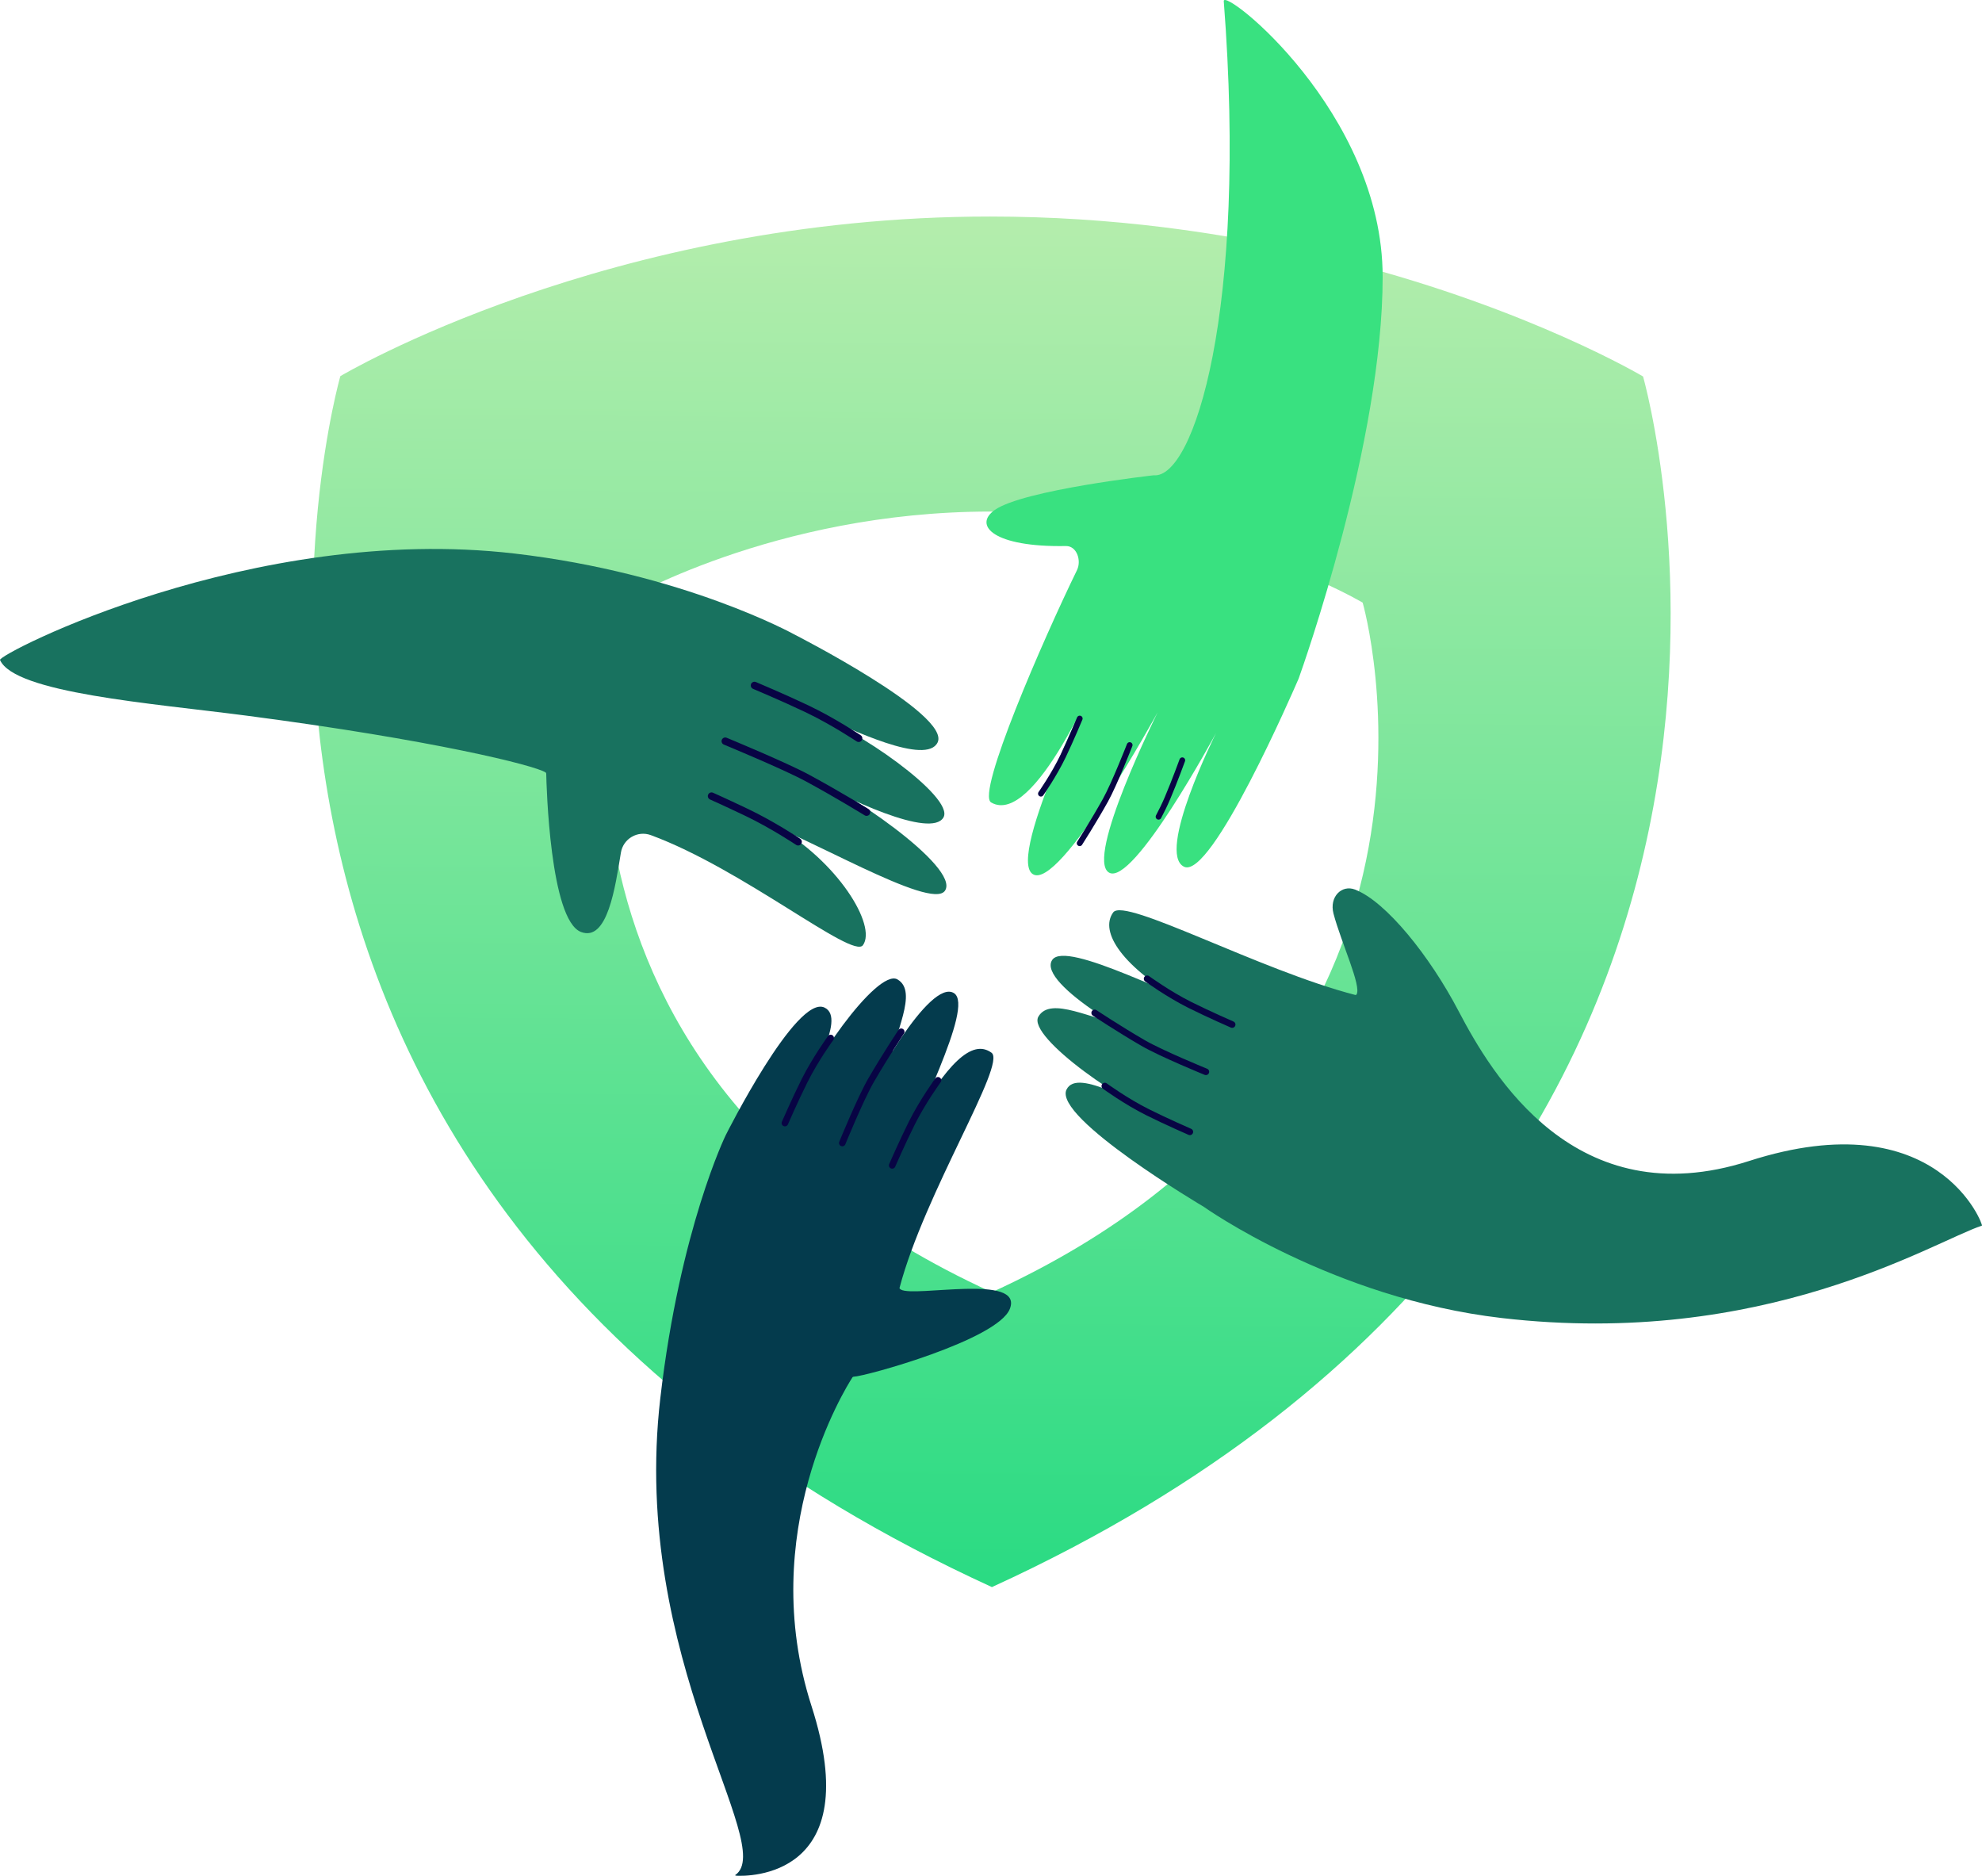
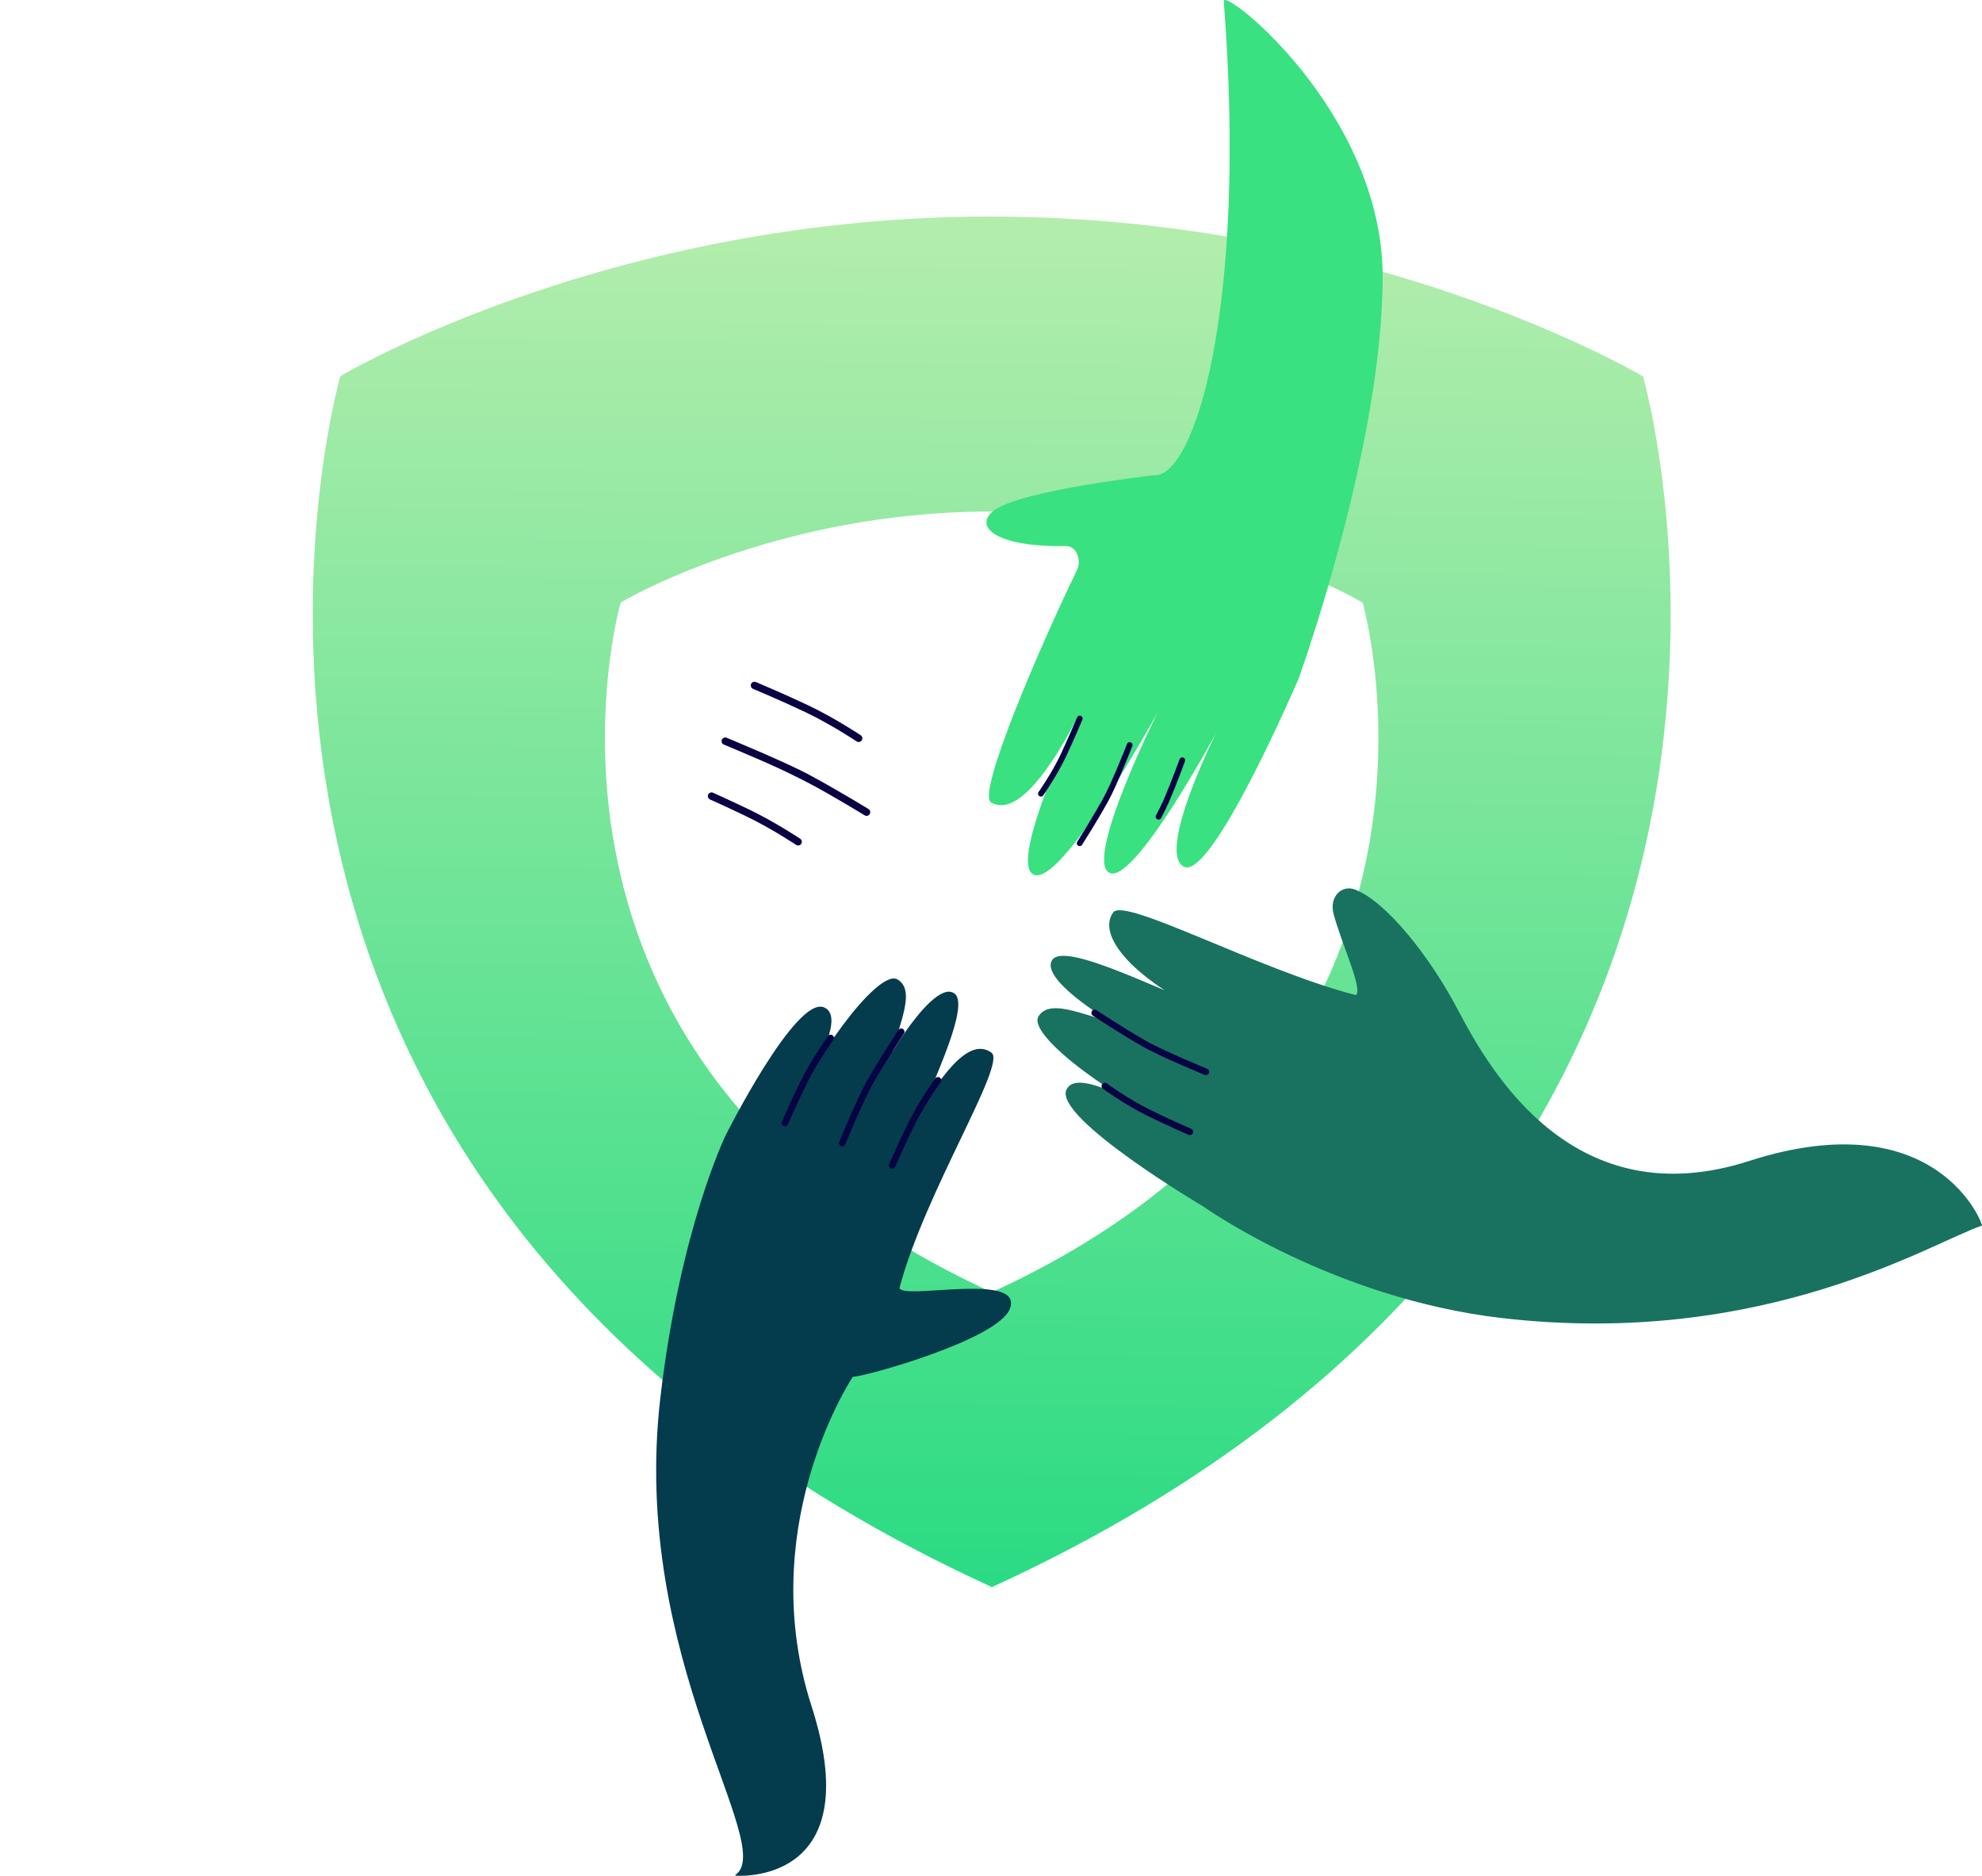
<svg xmlns="http://www.w3.org/2000/svg" xmlns:ns1="http://sodipodi.sourceforge.net/DTD/sodipodi-0.dtd" xmlns:ns2="http://www.inkscape.org/namespaces/inkscape" xmlns:xlink="http://www.w3.org/1999/xlink" id="Layer_1" viewBox="0 0 819.795 775.778" version="1.1" ns1:docname="hands on shield.svg" ns2:version="0.92.4 (5da689c313, 2019-01-14)" width="819.795" height="775.778">
  <ns1:namedview pagecolor="#ffffff" bordercolor="#666666" borderopacity="1" objecttolerance="10" gridtolerance="10" guidetolerance="10" ns2:pageopacity="0" ns2:pageshadow="2" ns2:window-width="1920" ns2:window-height="991" id="namedview189" showgrid="false" showguides="false" ns2:zoom="0.19179195" ns2:cx="-304.51565" ns2:cy="798.19833" ns2:window-x="-9" ns2:window-y="-9" ns2:window-maximized="1" ns2:current-layer="Layer_1" scale-x="1e-05" fit-margin-top="0" fit-margin-left="0" fit-margin-right="0" fit-margin-bottom="0" />
  <defs id="defs4">
    <linearGradient ns2:collect="always" id="linearGradient1002">
      <stop style="stop-color:#2adb83;stop-opacity:1" offset="0" id="stop998" />
      <stop style="stop-color:#b3edac;stop-opacity:1" offset="1" id="stop1000" />
    </linearGradient>
    <style id="style2">.cls-1{letter-spacing:-.02em;}.cls-2{font-size:66px;}.cls-2,.cls-3{fill:#080444;font-family:Mont-Bold, Mont;}.cls-4{letter-spacing:-.02em;}.cls-5{letter-spacing:-.01em;}.cls-6{letter-spacing:0em;}.cls-7{letter-spacing:-.05em;}.cls-8{letter-spacing:-.04em;}.cls-9{letter-spacing:-.02em;}.cls-10,.cls-11{fill:#043b4d;}.cls-10,.cls-12{stroke-width:2.72px;}.cls-10,.cls-12,.cls-13,.cls-14{stroke:#080444;stroke-linecap:round;stroke-miterlimit:10;}.cls-15{letter-spacing:-.03em;}.cls-16{letter-spacing:-.02em;}.cls-17{fill:#fff;}.cls-18{fill:#3ee680;}.cls-19,.cls-12,.cls-14{fill:#18725f;}.cls-20{fill:#6cf1c7;}.cls-21{fill:#39e180;}.cls-22{letter-spacing:-.02em;}.cls-23{letter-spacing:-.01em;}.cls-24{letter-spacing:-.03em;}.cls-25{letter-spacing:-.02em;}.cls-26{letter-spacing:-.02em;}.cls-27{letter-spacing:-.01em;}.cls-28{letter-spacing:0em;}.cls-29{letter-spacing:-.02em;}.cls-30{letter-spacing:-.01em;}.cls-31{letter-spacing:-.02em;}.cls-32{letter-spacing:-.02em;}.cls-33{letter-spacing:-.02em;}.cls-13{fill:none;stroke-width:2.38px;}.cls-34{letter-spacing:-.01em;}.cls-35{letter-spacing:-.01em;}.cls-36{letter-spacing:-.01em;}.cls-3{font-size:46.77px;}.cls-14{stroke-width:3.05px;}.cls-37{letter-spacing:-.02em;}.cls-38{letter-spacing:-.02em;}.cls-39{letter-spacing:-.02em;}.cls-40{letter-spacing:-.02em;}.cls-41{letter-spacing:-.02em;}.cls-42{letter-spacing:-.02em;}.cls-43{letter-spacing:-.02em;}.cls-44{letter-spacing:-.02em;}.cls-45{letter-spacing:-.02em;}.cls-46{letter-spacing:0em;}.cls-47{letter-spacing:-.02em;}.cls-48{letter-spacing:-.02em;}.cls-49{letter-spacing:-.03em;}.cls-50{letter-spacing:-.03em;}.cls-51{letter-spacing:-.01em;}.cls-52{letter-spacing:0em;}</style>
    <linearGradient ns2:collect="always" xlink:href="#linearGradient1002" id="linearGradient1004" x1="604.245" y1="927.174" x2="608.698" y2="366.104" gradientUnits="userSpaceOnUse" />
    <style id="style1006">.cls-1{letter-spacing:-.02em;}.cls-2{letter-spacing:-.02em;}.cls-3,.cls-4,.cls-5,.cls-6{fill:none;}.cls-7{letter-spacing:-.02em;}.cls-8{letter-spacing:-.02em;}.cls-9{letter-spacing:-.02em;}.cls-10{letter-spacing:0em;}.cls-11{fill:url(#linear-gradient);}.cls-12{letter-spacing:-.04em;}.cls-13{letter-spacing:-.02em;}.cls-14{letter-spacing:-.02em;}.cls-15{clip-path:url(#clippath);}.cls-16{letter-spacing:-.02em;}.cls-17{letter-spacing:-.02em;}.cls-18{letter-spacing:-.02em;}.cls-19{letter-spacing:-.02em;}.cls-20{fill:#022341;}.cls-21{fill:#fff;}.cls-22{fill:#31dd74;}.cls-23{fill:#3ee680;}.cls-24,.cls-25,.cls-26{fill:#080444;}.cls-27{fill:#18725f;}.cls-28{fill:#6cf1c7;}.cls-29{fill:#56db9b;}.cls-30{letter-spacing:-.02em;}.cls-31{letter-spacing:-.02em;}.cls-4{stroke-width:2.2px;}.cls-4,.cls-5,.cls-6{stroke-linecap:round;stroke-miterlimit:10;}.cls-4,.cls-6{stroke:#043b4d;}.cls-32{letter-spacing:-.01em;}.cls-33{letter-spacing:.01em;}.cls-25{font-size:76px;}.cls-25,.cls-26{font-family:Mont-Bold, Mont;}.cls-5{stroke:#022341;stroke-width:4.63px;}.cls-34{letter-spacing:-.05em;}.cls-35{clip-path:url(#clippath-1);}.cls-36{clip-path:url(#clippath-3);}.cls-37{clip-path:url(#clippath-2);}.cls-38{fill:#6f6fd2;mix-blend-mode:multiply;opacity:.42;}.cls-39{letter-spacing:-.04em;}.cls-6{stroke-width:2.83px;}.cls-40{letter-spacing:-.01em;}.cls-41{letter-spacing:-.04em;}.cls-42{letter-spacing:-.01em;}.cls-43{letter-spacing:-.01em;}.cls-44{letter-spacing:-.02em;}.cls-45{letter-spacing:-.01em;}.cls-46{letter-spacing:-.03em;}.cls-47{fill:url(#linear-gradient-2);}.cls-48{letter-spacing:0em;}.cls-49{letter-spacing:-.09em;}.cls-50{letter-spacing:-.01em;}.cls-51{letter-spacing:-.02em;}.cls-26{font-size:46.77px;}.cls-52{letter-spacing:.01em;}.cls-53{letter-spacing:-.02em;}.cls-54{isolation:isolate;}.cls-55{letter-spacing:-.02em;}.cls-56{letter-spacing:-.02em;}.cls-57{letter-spacing:-.03em;}.cls-58{letter-spacing:0em;}.cls-59{letter-spacing:0em;}</style>
    <linearGradient gradientUnits="userSpaceOnUse" y2="893.01" x2="355.27" y1="893.01" x1="97.8" id="linear-gradient">
      <stop id="stop1008" stop-color="#18725f" offset="0" />
      <stop id="stop1010" stop-color="#043b4d" offset="1" />
    </linearGradient>
    <clipPath id="clippath">
      <polygon id="polygon1013" points="173.32,996.4 355.27,928.61 310.68,783.22 106.42,781.44 " class="cls-3" style="fill:none" />
    </clipPath>
    <clipPath id="clippath-1">
      <rect id="rect1016" height="224.96" width="258.85" y="776.44" x="101.42" class="cls-3" style="fill:none" />
    </clipPath>
    <linearGradient xlink:href="#linear-gradient" y2="987.48" x2="555.14" y1="987.48" x1="184.91" id="linear-gradient-2" />
    <clipPath id="clippath-2">
      <polygon id="polygon1020" points="1039.06,1074.64 869.17,1011.34 910.81,875.6 1101.52,873.93 " class="cls-3" style="fill:none" />
    </clipPath>
    <clipPath id="clippath-3">
      <rect id="rect1023" height="210.7" width="242.35" y="868.93" x="864.17" class="cls-3" style="fill:none" />
    </clipPath>
  </defs>
  <g id="g1397" transform="translate(-194.027,-270.771)">
    <path style="fill:url(#linearGradient1004);fill-opacity:1" ns2:connector-curvature="0" id="path8" d="m 873.615,426.464 c 0,0 -46.19,-27.55 -121.51,-47.05 -0.02,0 -0.04,0 -0.06,-0.01 -1.76,-0.46 -3.53,-0.91 -5.32,-1.35 -0.08,-0.02 -0.16,-0.04 -0.24,-0.06 -1.74,-0.43 -3.5,-0.86 -5.27,-1.29 -0.11,-0.03 -0.23,-0.05 -0.34,-0.08 -1.75,-0.42 -3.51,-0.83 -5.29,-1.24 -0.14,-0.03 -0.27,-0.06 -0.41,-0.09 -1.76,-0.4 -3.54,-0.8 -5.33,-1.19 -0.15,-0.03 -0.3,-0.06 -0.44,-0.1 -1.78,-0.39 -3.57,-0.77 -5.37,-1.15 -0.18,-0.04 -0.37,-0.07 -0.55,-0.11 -1.77,-0.37 -3.56,-0.73 -5.36,-1.09 -0.23,-0.05 -0.46,-0.09 -0.69,-0.14 -1.75,-0.34 -3.51,-0.68 -5.29,-1.02 -0.31,-0.06 -0.62,-0.11 -0.93,-0.17 -1.69,-0.31 -3.4,-0.63 -5.11,-0.93 -0.44,-0.08 -0.88,-0.15 -1.32,-0.23 -1.58,-0.28 -3.17,-0.55 -4.77,-0.82 -0.64,-0.11 -1.28,-0.21 -1.92,-0.31 -1.41,-0.23 -2.82,-0.46 -4.24,-0.68 -0.91,-0.14 -1.84,-0.28 -2.76,-0.42 -1.14,-0.17 -2.28,-0.34 -3.43,-0.51 -1.32,-0.19 -2.66,-0.38 -3.99,-0.56 -0.74,-0.1 -1.48,-0.21 -2.23,-0.31 -1.9,-0.25 -3.81,-0.5 -5.73,-0.74 -0.17,-0.02 -0.35,-0.04 -0.52,-0.07 -22.48,-2.77 -46.45,-4.42 -71.69,-4.42 -158.07,0 -268.7,66.01 -268.7,66.01 0,0 -96.14,333.49 269.37,500.74 l 0.07,0.1 c 365.51,-167.25 269.37,-500.74 269.37,-500.74 z m -269.39,378.76 -0.04,-0.06 c -208.2,-95.27 -153.44,-285.23 -153.44,-285.23 0,0 63.02,-37.6 153.06,-37.6 14.37,0 28.03,0.94 40.83,2.52 0.1,0.01 0.2,0.03 0.3,0.04 1.09,0.14 2.18,0.27 3.26,0.42 0.42,0.06 0.83,0.11 1.25,0.17 0.77,0.11 1.53,0.21 2.29,0.32 0.65,0.09 1.29,0.19 1.94,0.29 0.53,0.08 1.06,0.16 1.58,0.24 0.81,0.13 1.62,0.26 2.42,0.39 0.36,0.06 0.72,0.12 1.07,0.17 0.91,0.15 1.82,0.31 2.72,0.46 0.25,0.04 0.51,0.09 0.76,0.13 0.98,0.17 1.94,0.35 2.91,0.53 0.18,0.03 0.36,0.07 0.53,0.1 1.01,0.19 2.01,0.38 3,0.58 0.14,0.03 0.27,0.05 0.41,0.08 1.02,0.2 2.03,0.41 3.04,0.62 0.11,0.02 0.22,0.04 0.32,0.07 1.02,0.21 2.04,0.43 3.05,0.65 0.09,0.02 0.18,0.04 0.27,0.06 1.02,0.22 2.03,0.45 3.03,0.68 0.08,0.02 0.16,0.04 0.24,0.05 1.01,0.23 2.02,0.47 3.02,0.71 0.06,0.01 0.12,0.03 0.18,0.04 1.02,0.24 2.02,0.49 3.02,0.74 0.04,0 0.08,0.02 0.12,0.03 1.02,0.25 2.03,0.51 3.03,0.77 0.02,0 0.03,0 0.05,0.01 42.9,11.11 69.21,26.8 69.21,26.8 0,0 54.76,189.96 -153.44,285.23 z" class="cls-20" />
    <path style="fill:#39e180" ns2:connector-curvature="0" id="path150" d="m 683.795,629.234 c -11.64,-5.57 13.2,-55.28 13.2,-55.28 0,0 -34.26,63.55 -44.26,57.69 -10,-5.86 20.12,-66.27 20.12,-66.27 0,0 -40.58,74.09 -51.66,66.9 -11.08,-7.19 27.83,-84.61 27.83,-84.61 0,0 -27.06,65.48 -45.05,54.97 -6.26,-3.66 21.64,-67.62 35.51,-96.06 1.96,-4.02 -0.1,-10.06 -4.57,-9.98 -29.9,0.55 -38.41,-8.52 -29.51,-14.87 11.68,-8.34 65.81,-14.39 65.81,-14.39 16.51,1.58 38.91,-67.97 28.99,-196.07 -0.48,-6.14 65.72,45.84 65.72,114.03 0,68.19 -32.95,161.13 -34.7,165.98 -0.05,0.14 -0.1,0.26 -0.16,0.39 -1.91,4.42 -35.98,82.98 -47.29,77.56 z" class="cls-21" />
    <g transform="translate(29.495,-272.826)" id="g160">
-       <path style="letter-spacing:-0.02em;fill:#18725f" ns2:connector-curvature="0" id="path152" d="m 552.35,850.64 c -4.59,9.59 -35.62,-5.13 -50.68,-12.15 -0.87,-0.4 -1.22,0.95 -0.16,1.22 15.48,3.95 58.19,33.54 53.24,41.98 -5.1,8.69 -39.78,-7.23 -60.11,-18.96 -2.53,-1.46 -1.48,-0.92 1.25,0.09 17.38,6.37 65.84,39.39 59.53,49.11 -5.61,8.64 -59.4,-24.05 -79.52,-29.83 -0.88,-0.25 7.83,2.19 8.63,2.64 26.48,14.83 42.79,41.7 36.92,49.77 -4.29,5.88 -49.71,-31.54 -87.7,-45.52 -5.48,-2.02 -11.45,1.46 -12.4,7.23 -2.32,14.14 -5.53,37.03 -16.51,32.81 -12.83,-4.93 -14.28,-60.74 -14.38,-65.49 0,-0.2 -0.11,-0.39 -0.28,-0.5 -4.51,-2.91 -46.43,-13.39 -123.75,-23.48 -39.29,-5.13 -95.84,-9.37 -101.89,-23.01 -1.03,-2.32 104.37,-56.6 212.77,-44.03 70.08,8.13 115.68,33.42 115.68,33.42 0,0 64.93,33.07 59.36,44.71 z" class="cls-19" />
+       <path style="letter-spacing:-0.02em;fill:#18725f" ns2:connector-curvature="0" id="path152" d="m 552.35,850.64 z" class="cls-19" />
      <path style="letter-spacing:-0.02em;fill:#18725f;stroke:#080444;stroke-width:3.05px;stroke-linecap:round;stroke-miterlimit:10" ns2:connector-curvature="0" id="path154" d="m 519.69,848.94 c 0,0 -10.5,-7.03 -21.57,-12.29 -9.66,-4.59 -21.53,-9.58 -21.53,-9.58" class="cls-14" />
      <path style="letter-spacing:-0.02em;fill:#18725f;stroke:#080444;stroke-width:3.05px;stroke-linecap:round;stroke-miterlimit:10" ns2:connector-curvature="0" id="path156" d="m 494.66,891.74 c 0,0 -10.5,-7.03 -21.57,-12.29 -9.66,-4.59 -14.26,-6.61 -14.26,-6.61" class="cls-14" />
      <path style="letter-spacing:-0.02em;fill:#18725f;stroke:#080444;stroke-width:3.05px;stroke-linecap:round;stroke-miterlimit:10" ns2:connector-curvature="0" id="path158" d="m 522.96,879.49 c 0,0 -11.85,-7.3 -24.42,-14.11 -9.31,-5.04 -34.03,-15.26 -34.03,-15.26" class="cls-14" />
    </g>
    <path style="letter-spacing:-0.02em;fill:none;stroke:#080444;stroke-width:2.38px;stroke-linecap:round;stroke-miterlimit:10" ns2:connector-curvature="0" id="path162" d="m 683.045,585.194 c 0,0 -3.14,8.64 -6.15,15.72 -1.13,2.66 -2.43,5.3 -3.67,7.64" class="cls-13" />
    <path style="letter-spacing:-0.02em;fill:none;stroke:#080444;stroke-width:2.38px;stroke-linecap:round;stroke-miterlimit:10" ns2:connector-curvature="0" id="path164" d="m 624.575,599.014 c 0,0 5.4,-7.67 9.21,-15.64 3.32,-6.95 6.84,-15.44 6.84,-15.44" class="cls-13" />
    <path style="letter-spacing:-0.02em;fill:none;stroke:#080444;stroke-width:2.38px;stroke-linecap:round;stroke-miterlimit:10" ns2:connector-curvature="0" id="path166" d="m 640.595,619.504 c 0,0 5.55,-8.62 10.62,-17.7 3.75,-6.72 10.06,-22.9 10.06,-22.9" class="cls-13" />
    <g transform="translate(29.495,-272.826)" id="g176">
      <path style="fill:#043b4d" ns2:connector-curvature="0" id="path168" d="m 505.57,960.3 c 9.59,4.59 -7.86,29.61 -9.74,42.75 -0.14,0.95 -2.31,-0.08 -2.04,-1.14 3.95,-15.48 33.54,-58.19 41.98,-53.24 8.69,5.1 -1.5,22.35 -3.41,35.98 -0.27,1.9 -15.14,26.66 -14.5,24.85 5.96,-16.97 31.49,-61.52 41.29,-55.15 8.64,5.61 -17.19,53.07 -22.97,73.18 -0.29,1 4.6,-16.98 5.11,-17.89 14.88,-26.34 25.32,-36.51 33.35,-30.67 6.37,4.64 -27.62,57.8 -38.04,97.23 -0.08,0.32 0.26,0.55 0.54,0.72 5.58,3.33 50.74,-6.74 45.1,7.94 -4.93,12.83 -59.87,28 -64.63,28.1 -0.2,0 -0.39,0.11 -0.5,0.28 -2.91,4.51 -40.01,64.1 -16.92,135.93 22.97,71.45 -26.68,70.4 -31.08,70.17 -0.2,-0.01 -0.64,-0.16 -0.48,-0.27 17.72,-12.13 -43.55,-88.82 -30.98,-197.22 8.13,-70.08 27.06,-108.78 27.06,-108.78 0,0 29.22,-58.34 40.86,-52.77 z" class="cls-11" />
      <path style="letter-spacing:0em;fill:#043b4d;stroke:#080444;stroke-width:2.72px;stroke-linecap:round;stroke-miterlimit:10" ns2:connector-curvature="0" id="path170" d="m 508.12,972.88 c 0,0 -6.31,8.66 -10.82,17.68 -3.93,7.87 -8.12,17.5 -8.12,17.5" class="cls-10" />
      <path style="letter-spacing:0em;fill:#043b4d;stroke:#080444;stroke-width:2.72px;stroke-linecap:round;stroke-miterlimit:10" ns2:connector-curvature="0" id="path172" d="m 552.5,990.38 c 0,0 -6.31,8.66 -10.82,17.68 -3.93,7.87 -8.12,17.5 -8.12,17.5" class="cls-10" />
      <path style="letter-spacing:0em;fill:#043b4d;stroke:#080444;stroke-width:2.72px;stroke-linecap:round;stroke-miterlimit:10" ns2:connector-curvature="0" id="path174" d="m 537.29,970.31 c 0,0 -6.49,9.74 -12.45,20.02 -4.41,7.61 -11.91,25.98 -11.91,25.98" class="cls-10" />
    </g>
    <g transform="translate(29.495,-272.826)" id="g186">
      <path style="letter-spacing:-0.02em;fill:#18725f" ns2:connector-curvature="0" id="path178" d="m 605.67,994.22 c 4.59,-9.59 29.61,7.86 42.75,9.74 0.95,0.14 -0.08,2.31 -1.14,2.04 -15.48,-3.95 -58.19,-33.54 -53.24,-41.98 5.1,-8.69 22.35,1.5 35.98,3.41 1.9,0.27 26.66,15.14 24.85,14.5 -16.97,-5.96 -61.52,-31.49 -55.15,-41.29 5.61,-8.64 53.07,17.19 73.18,22.97 1,0.29 -16.98,-4.6 -17.89,-5.11 -26.34,-14.88 -35.87,-29.54 -30.03,-37.57 4.68,-6.42 60.64,23.96 100.13,34.15 0.15,0.04 0.37,-0.01 0.47,-0.14 2.32,-3.24 -6.38,-21.66 -9.48,-33.48 -1.83,-6.98 3.4,-12.08 8.88,-9.98 12.83,4.93 30.94,27.51 42.84,50.24 13.72,26.19 48.32,85.12 120.15,62.03 78.52,-25.24 97.19,27.22 96.33,26.72 -20.49,6.82 -89.93,50.82 -198.62,38.22 -70.08,-8.13 -123.21,-45.98 -123.21,-45.98 0,0 -62.38,-36.87 -56.81,-48.51 z" class="cls-19" />
      <path style="letter-spacing:-0.04em;fill:#18725f;stroke:#080444;stroke-width:2.72px;stroke-linecap:round;stroke-miterlimit:10" ns2:connector-curvature="0" id="path180" d="m 621.5,992.75 c 0,0 8.66,6.31 17.68,10.82 7.87,3.93 17.5,8.12 17.5,8.12" class="cls-12" />
-       <path style="letter-spacing:-0.04em;fill:#18725f;stroke:#080444;stroke-width:2.72px;stroke-linecap:round;stroke-miterlimit:10" ns2:connector-curvature="0" id="path182" d="m 639,948.38 c 0,0 8.66,6.31 17.68,10.82 7.87,3.93 17.5,8.12 17.5,8.12" class="cls-12" />
      <path style="letter-spacing:-0.04em;fill:#18725f;stroke:#080444;stroke-width:2.72px;stroke-linecap:round;stroke-miterlimit:10" ns2:connector-curvature="0" id="path184" d="m 617.31,962.5 c 0,0 9.74,6.49 20.02,12.45 7.61,4.41 25.98,11.91 25.98,11.91" class="cls-12" />
    </g>
  </g>
</svg>